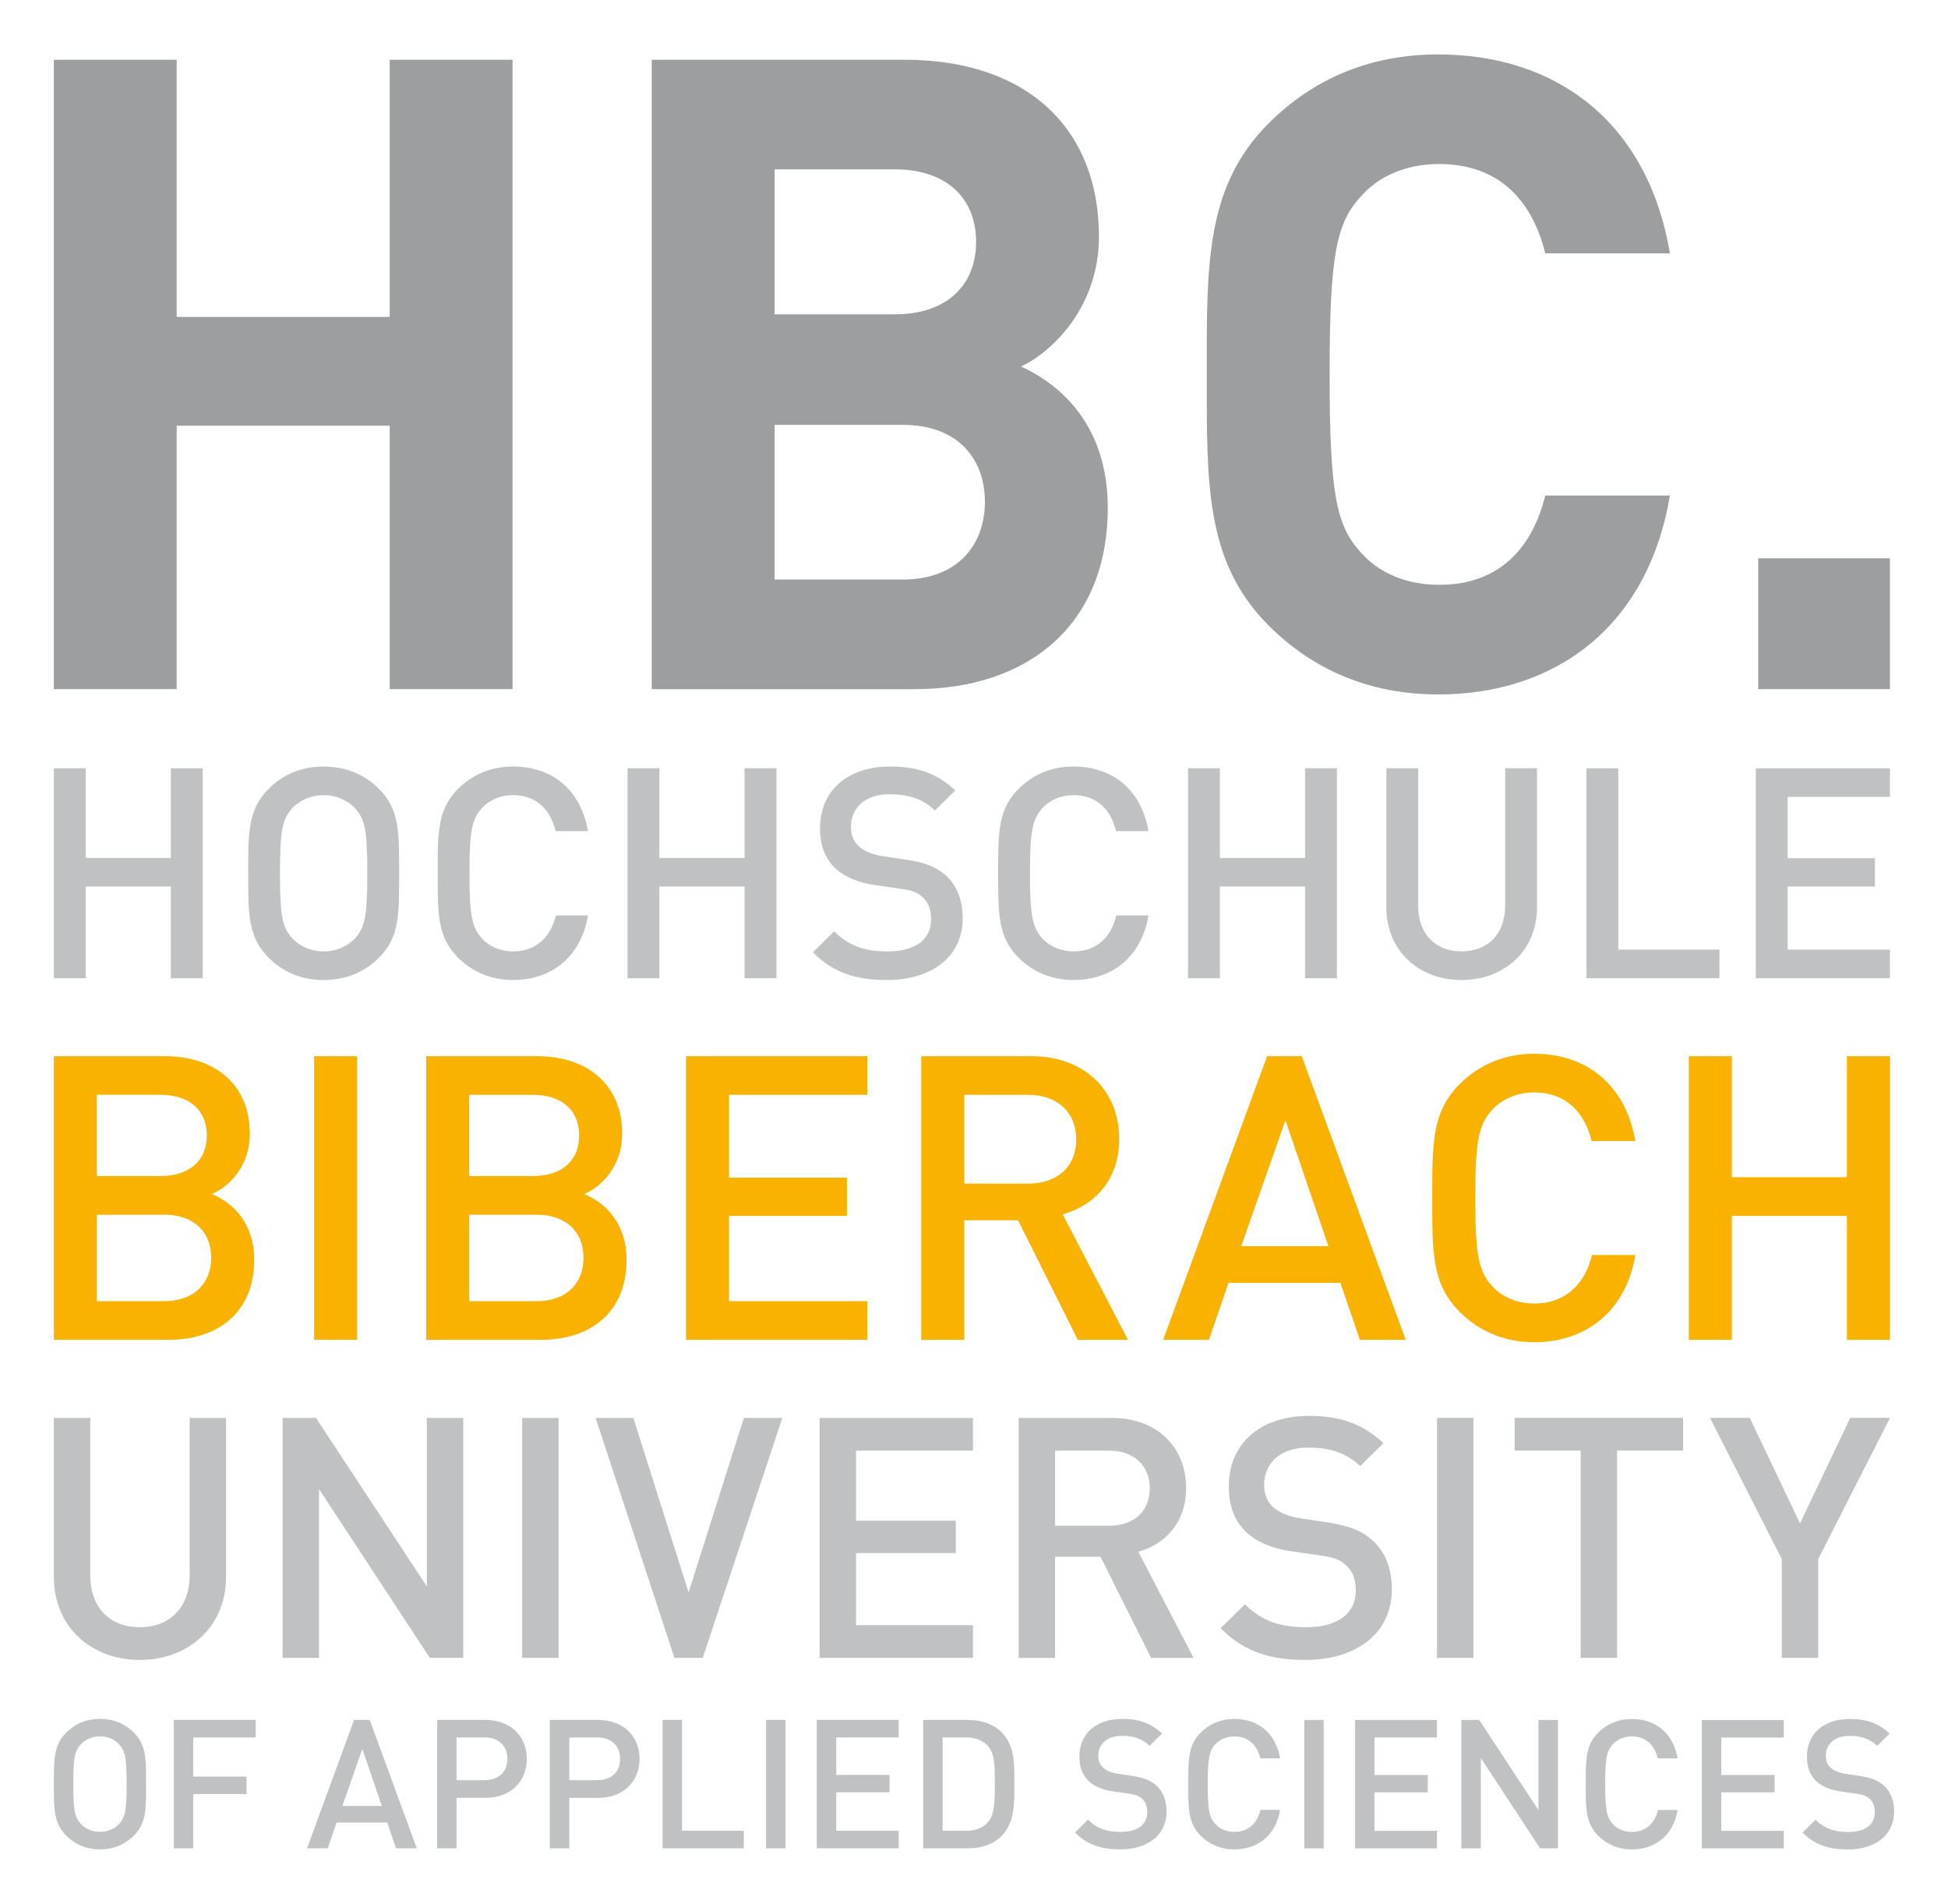
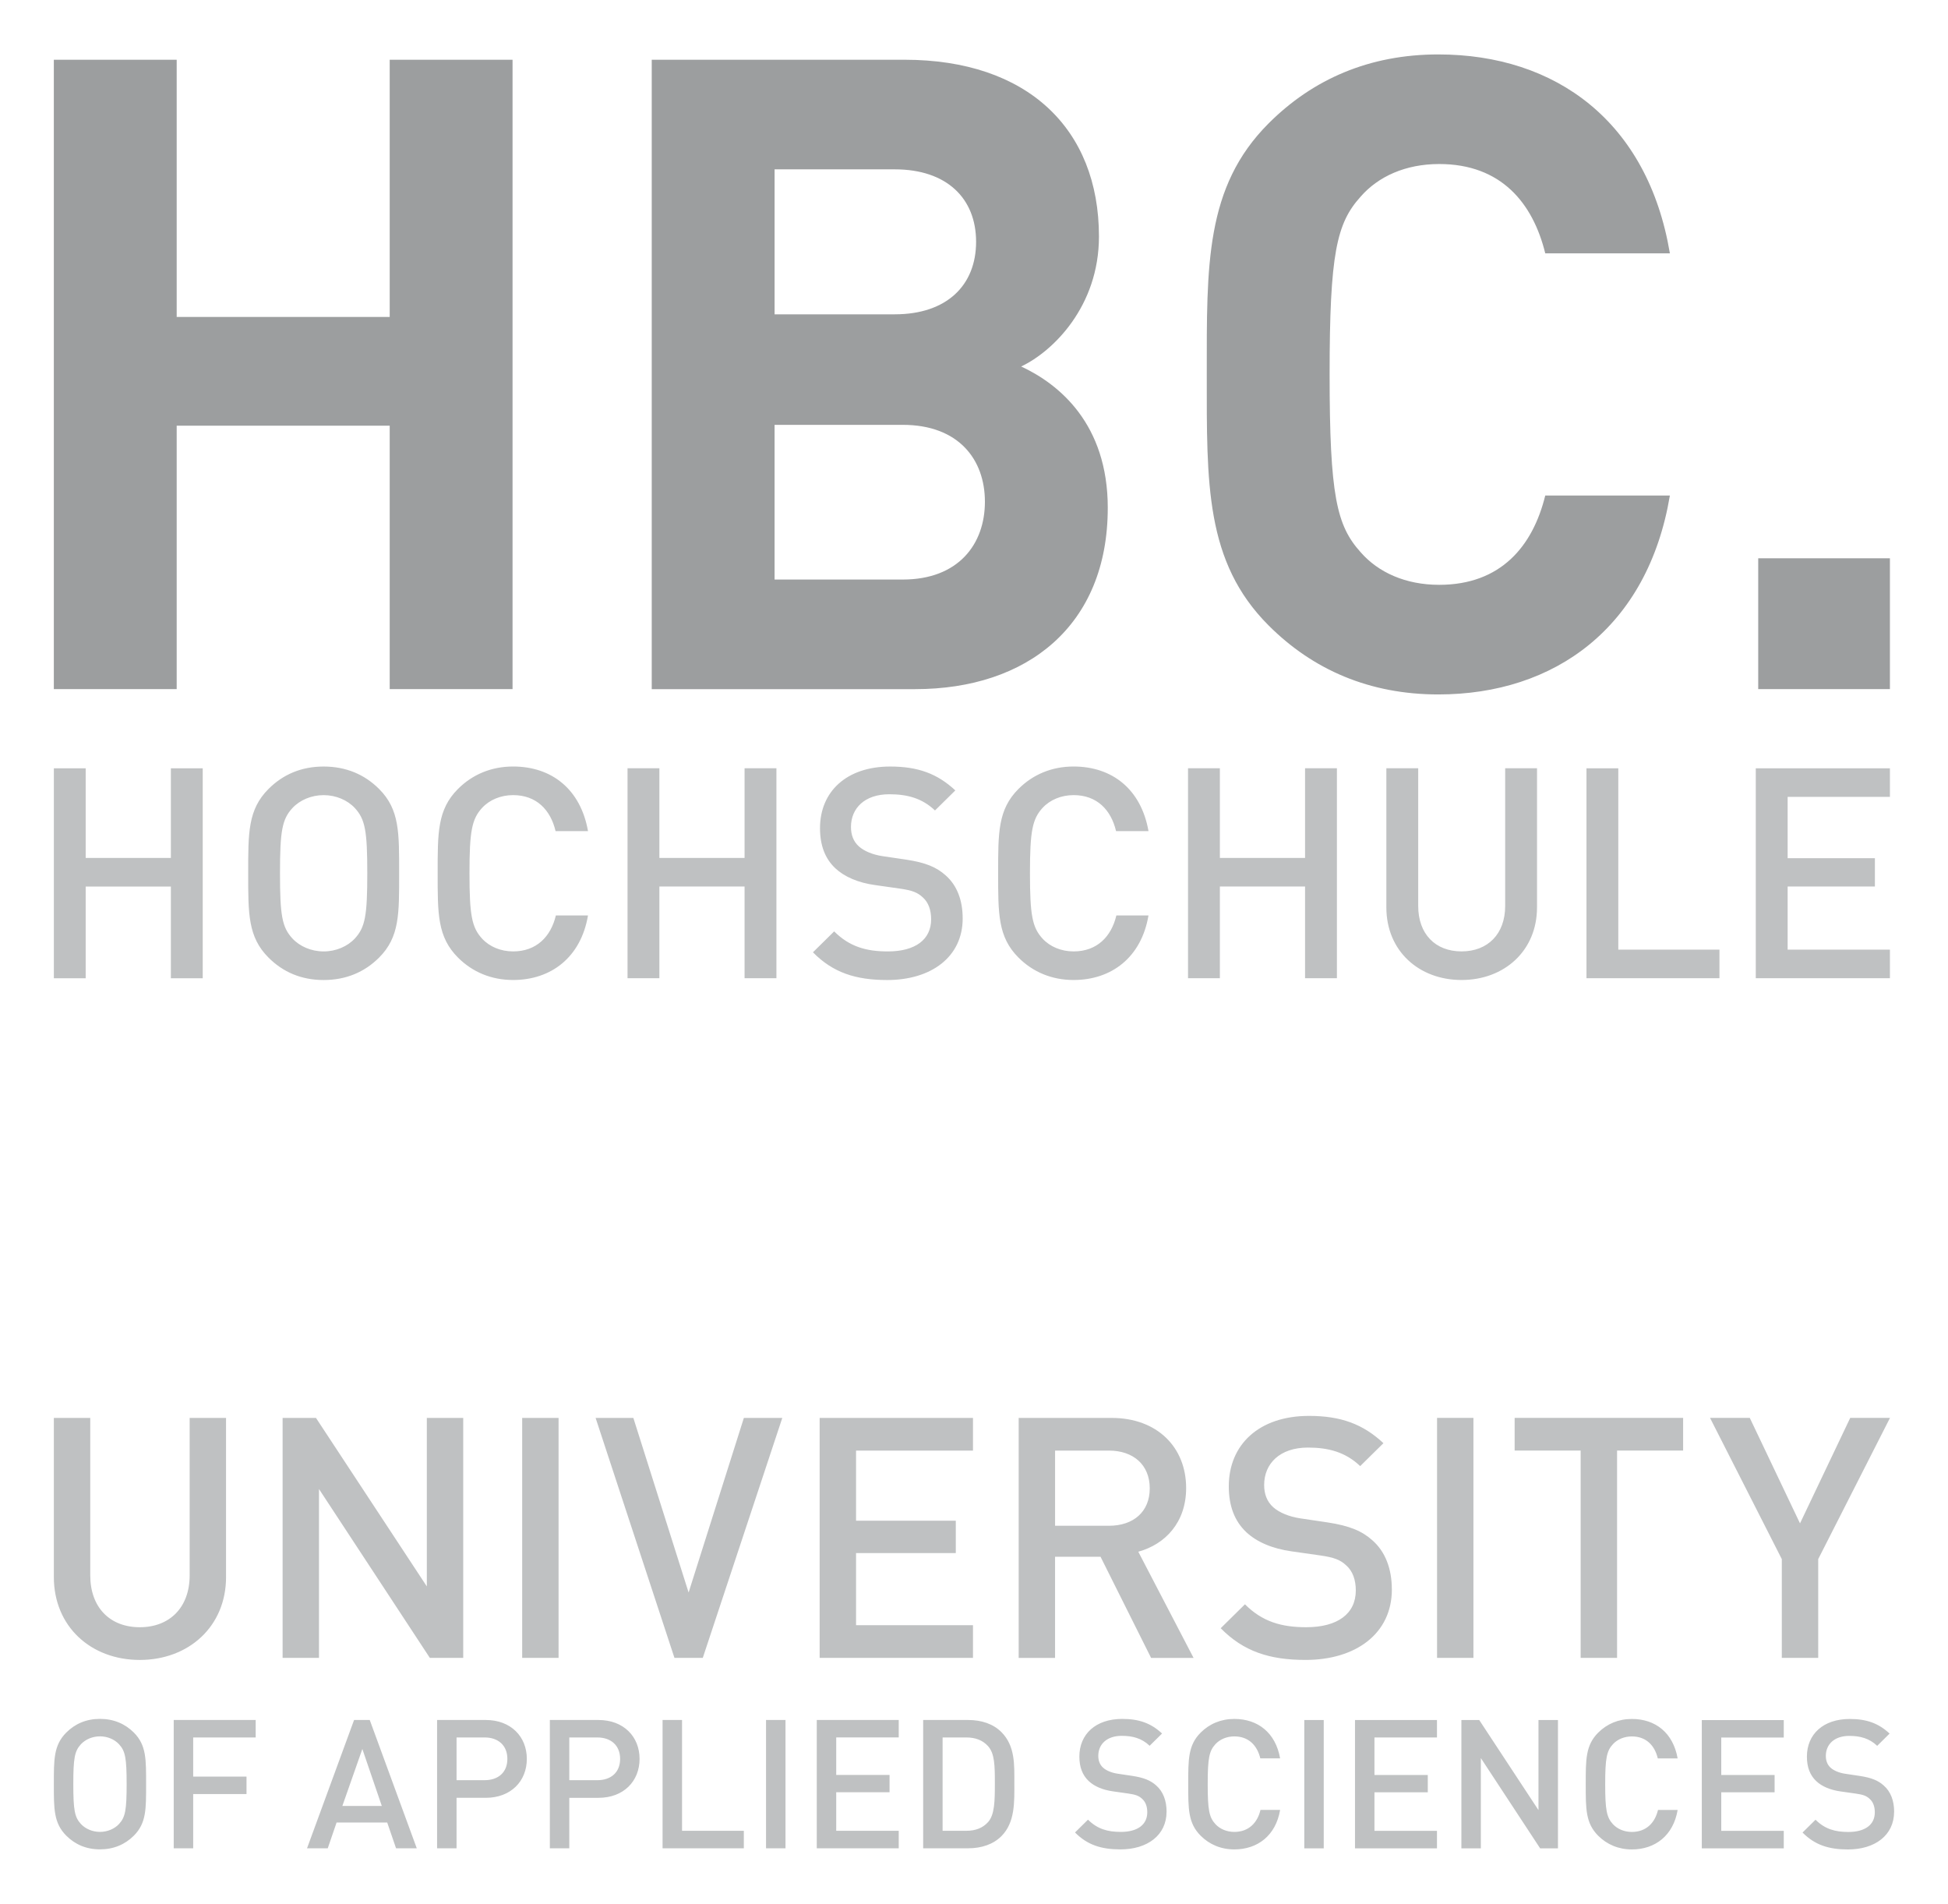
<svg xmlns="http://www.w3.org/2000/svg" version="1.1" width="786" height="768" viewBox="-4.664 -4.664 168.761 164.795" id="svg3450">
  <defs id="defs3452" />
  <path d="m 12.899,80.015 0,-18.184 -2.759,0 0,7.764 -7.381,0 0,-7.764 -2.757,0 0,18.184 2.757,0 0,-7.942 7.381,0 0,7.942 2.759,0 z m 17.015,-9.091 c 0,-3.5 0.051,-5.518 -1.738,-7.305 -1.251,-1.251 -2.86,-1.941 -4.801,-1.941 -1.94,0 -3.525,0.69 -4.776,1.941 -1.788,1.788 -1.761,3.805 -1.761,7.305 0,3.498 -0.026,5.516 1.761,7.304 1.251,1.251 2.836,1.941 4.776,1.941 1.941,0 3.55,-0.69 4.801,-1.941 1.789,-1.788 1.738,-3.806 1.738,-7.304 m -2.759,0 c 0,3.651 -0.179,4.673 -1.073,5.644 -0.639,0.69 -1.635,1.124 -2.708,1.124 -1.073,0 -2.069,-0.434 -2.708,-1.124 -0.894,-0.971 -1.073,-1.992 -1.073,-5.644 0,-3.652 0.179,-4.674 1.073,-5.646 0.639,-0.689 1.635,-1.123 2.708,-1.123 1.073,0 2.069,0.434 2.708,1.123 0.894,0.973 1.073,1.994 1.073,5.646 m 19.122,3.651 -2.784,0 c -0.435,1.84 -1.686,3.116 -3.704,3.116 -1.073,0 -2.042,-0.409 -2.681,-1.099 -0.895,-0.97 -1.099,-2.018 -1.099,-5.669 0,-3.652 0.204,-4.7 1.099,-5.67 0.639,-0.69 1.609,-1.099 2.681,-1.099 2.018,0 3.244,1.276 3.678,3.116 l 2.81,0 c -0.639,-3.626 -3.143,-5.594 -6.487,-5.594 -1.89,0 -3.525,0.69 -4.776,1.941 -1.788,1.788 -1.762,3.805 -1.762,7.305 0,3.498 -0.025,5.516 1.762,7.304 1.251,1.251 2.886,1.941 4.776,1.941 3.295,0 5.874,-1.968 6.487,-5.594 m 16.323,5.44 0,-18.184 -2.759,0 0,7.764 -7.38,0 0,-7.764 -2.759,0 0,18.184 2.759,0 0,-7.942 7.38,0 0,7.942 2.759,0 z m 16.136,-5.184 c 0,-1.558 -0.485,-2.861 -1.481,-3.729 -0.766,-0.69 -1.711,-1.099 -3.397,-1.355 l -2.069,-0.305 C 70.948,69.314 70.207,69.009 69.747,68.599 69.26,68.165 69.058,67.578 69.058,66.913 c 0,-1.609 1.174,-2.834 3.319,-2.834 1.531,0 2.835,0.331 3.959,1.404 l 1.762,-1.736 c -1.558,-1.456 -3.243,-2.069 -5.645,-2.069 -3.779,0 -6.077,2.171 -6.077,5.338 0,1.481 0.432,2.631 1.326,3.474 0.794,0.74 1.969,1.251 3.45,1.456 l 2.145,0.305 c 1.071,0.154 1.531,0.334 1.991,0.767 0.486,0.434 0.715,1.099 0.715,1.89 0,1.762 -1.377,2.784 -3.752,2.784 -1.865,0 -3.321,-0.409 -4.649,-1.736 l -1.839,1.812 c 1.736,1.762 3.703,2.401 6.436,2.401 3.804,0 6.537,-1.992 6.537,-5.338 m 16.098,-0.256 -2.784,0 c -0.435,1.84 -1.685,3.116 -3.704,3.116 -1.074,0 -2.044,-0.409 -2.683,-1.099 -0.894,-0.97 -1.099,-2.018 -1.099,-5.669 0,-3.652 0.205,-4.7 1.099,-5.67 0.639,-0.69 1.609,-1.099 2.683,-1.099 2.019,0 3.243,1.276 3.676,3.116 l 2.811,0 c -0.639,-3.626 -3.143,-5.594 -6.487,-5.594 -1.89,0 -3.525,0.69 -4.776,1.941 -1.788,1.788 -1.762,3.805 -1.762,7.305 0,3.498 -0.025,5.516 1.762,7.304 1.251,1.251 2.886,1.941 4.776,1.941 3.295,0 5.874,-1.968 6.487,-5.594 m 16.323,5.44 0,-18.184 -2.759,0 0,7.764 -7.38,0 0,-7.764 -2.759,0 0,18.184 2.759,0 0,-7.942 7.38,0 0,7.942 2.759,0 z m 17.336,-6.13 0,-12.054 -2.759,0 0,11.928 c 0,2.425 -1.506,3.933 -3.779,3.933 -2.274,0 -3.755,-1.508 -3.755,-3.933 l 0,-11.928 -2.759,0 0,12.054 c 0,3.755 2.811,6.284 6.514,6.284 3.701,0 6.537,-2.529 6.537,-6.284 m 15.806,6.13 0,-2.476 -8.764,0 0,-15.707 -2.757,0 0,18.184 11.521,0 z m 14.768,0 0,-2.476 -8.861,0 0,-5.466 7.56,0 0,-2.453 -7.56,0 0,-5.312 8.861,0 0,-2.476 -11.621,0 0,18.184 11.621,0 z" id="path3259" style="fill:#bfc1c2;fill-opacity:1;fill-rule:nonzero;stroke:none" />
-   <path d="m 17.358,104.393 c 0,-3.105 -1.795,-4.934 -3.692,-5.692 1.656,-0.656 3.312,-2.555 3.312,-5.211 0,-4.14 -2.864,-6.729 -7.419,-6.729 l -9.559,0 0,24.569 9.938,0 c 4.349,0 7.42,-2.415 7.42,-6.936 m -3.726,-0.172 c 0,2.174 -1.45,3.761 -4.037,3.761 l -5.866,0 0,-7.487 5.866,0 c 2.587,0 4.037,1.552 4.037,3.726 m -0.38,-10.594 c 0,2.279 -1.621,3.521 -4.003,3.521 l -5.521,0 0,-7.04 5.521,0 c 2.381,0 4.003,1.241 4.003,3.519 m 13.023,-6.866 -3.726,0 0,24.569 3.726,0 0,-24.569 z m 23.344,17.633 c 0,-3.105 -1.795,-4.934 -3.694,-5.692 1.657,-0.656 3.312,-2.555 3.312,-5.211 0,-4.14 -2.862,-6.729 -7.418,-6.729 l -9.559,0 0,24.569 9.938,0 c 4.349,0 7.42,-2.415 7.42,-6.936 m -3.728,-0.172 c 0,2.174 -1.45,3.761 -4.037,3.761 l -5.866,0 0,-7.487 5.866,0 c 2.587,0 4.037,1.552 4.037,3.726 m -0.38,-10.594 c 0,2.279 -1.621,3.521 -4.003,3.521 l -5.521,0 0,-7.04 5.521,0 c 2.381,0 4.003,1.241 4.003,3.519 m 24.959,17.703 0,-3.348 -11.974,0 0,-7.384 10.214,0 0,-3.312 -10.214,0 0,-7.178 11.974,0 0,-3.348 -15.7,0 0,24.569 15.7,0 z m 22.586,0 -5.657,-10.869 c 2.76,-0.76 4.9,-3.002 4.9,-6.521 0,-4.178 -2.969,-7.179 -7.626,-7.179 l -9.524,0 0,24.569 3.726,0 0,-10.352 4.659,0 5.176,10.352 4.346,0 z m -4.485,-17.356 c 0,2.415 -1.69,3.83 -4.174,3.83 l -5.522,0 0,-7.695 5.522,0 c 2.484,0 4.174,1.449 4.174,3.865 m 28.546,17.356 -9.006,-24.569 -3,0 -9.006,24.569 3.967,0 1.691,-4.935 9.695,0 1.691,4.935 3.967,0 z m -6.692,-8.11 -7.558,0 3.831,-10.902 3.726,10.902 z m 26.589,0.761 -3.759,0 c -0.586,2.482 -2.277,4.209 -5.004,4.209 -1.451,0 -2.761,-0.552 -3.624,-1.484 -1.208,-1.311 -1.484,-2.725 -1.484,-7.66 0,-4.935 0.276,-6.349 1.484,-7.661 0.863,-0.931 2.172,-1.484 3.624,-1.484 2.726,0 4.383,1.726 4.969,4.21 l 3.794,0 c -0.86,-4.9 -4.244,-7.558 -8.762,-7.558 -2.554,0 -4.764,0.934 -6.455,2.623 -2.415,2.416 -2.38,5.143 -2.38,9.87 0,4.728 -0.035,7.452 2.38,9.869 1.691,1.69 3.901,2.623 6.455,2.623 4.45,0 7.936,-2.656 8.762,-7.556 m 22.054,7.349 0,-24.569 -3.728,0 0,10.49 -9.971,0 0,-10.49 -3.728,0 0,24.569 3.728,0 0,-10.731 9.971,0 0,10.731 3.728,0 z" id="path3263" style="fill:#f9b200;fill-opacity:1;fill-rule:nonzero;stroke:none" />
-   <path d="m 14.919,131.877 0,-13.78 -3.152,0 0,13.634 c 0,2.771 -1.722,4.495 -4.321,4.495 -2.598,0 -4.291,-1.724 -4.291,-4.495 l 0,-13.634 -3.154,0 0,13.78 c 0,4.29 3.212,7.183 7.445,7.183 4.232,0 7.474,-2.893 7.474,-7.183 m 20.546,7.006 0,-20.786 -3.152,0 0,14.596 -9.605,-14.596 -2.89,0 0,20.786 3.152,0 0,-14.627 9.605,14.627 2.89,0 z m 8.261,-20.786 -3.154,0 0,20.785 3.154,0 0,-20.785 z m 19.38,0 -3.328,0 -4.787,15.123 -4.787,-15.123 -3.27,0 6.831,20.786 2.453,0 6.889,-20.786 z m 16.521,20.786 0,-2.833 -10.13,0 0,-6.247 8.641,0 0,-2.803 -8.641,0 0,-6.072 10.13,0 0,-2.831 -13.284,0 0,20.786 13.284,0 z m 19.11,0 -4.789,-9.197 c 2.336,-0.641 4.146,-2.539 4.146,-5.516 0,-3.533 -2.511,-6.072 -6.451,-6.072 l -8.057,0 0,20.786 3.152,0 0,-8.76 3.94,0 4.38,8.76 3.679,0 z m -3.796,-14.685 c 0,2.044 -1.43,3.24 -3.531,3.24 l -4.671,0 0,-6.51 4.671,0 c 2.101,0 3.531,1.226 3.531,3.27 m 20.973,8.758 c 0,-1.781 -0.555,-3.27 -1.692,-4.263 -0.876,-0.787 -1.958,-1.255 -3.882,-1.546 l -2.365,-0.351 c -0.963,-0.146 -1.81,-0.495 -2.336,-0.963 -0.555,-0.496 -0.787,-1.169 -0.787,-1.927 0,-1.839 1.343,-3.24 3.795,-3.24 1.751,0 3.24,0.38 4.524,1.605 l 2.016,-1.985 c -1.781,-1.665 -3.709,-2.364 -6.452,-2.364 -4.32,0 -6.946,2.481 -6.946,6.101 0,1.692 0.495,3.006 1.516,3.97 0.905,0.848 2.25,1.43 3.94,1.664 l 2.455,0.35 c 1.225,0.175 1.75,0.38 2.276,0.876 0.555,0.496 0.816,1.255 0.816,2.16 0,2.015 -1.576,3.183 -4.291,3.183 -2.131,0 -3.795,-0.466 -5.312,-1.985 l -2.101,2.072 c 1.982,2.014 4.232,2.746 7.355,2.746 4.35,0 7.474,-2.279 7.474,-6.104 m 7.066,-14.859 -3.152,0 0,20.785 3.152,0 0,-20.785 z m 18.166,2.831 0,-2.831 -14.596,0 0,2.831 5.719,0 0,17.955 3.155,0 0,-17.955 5.723,0 z m 17.92,-2.831 -3.444,0 -4.35,9.136 -4.351,-9.136 -3.444,0 6.218,12.231 0,8.555 3.154,0 0,-8.555 6.218,-12.231 z" id="path3267" style="fill:#bfc1c2;fill-opacity:1;fill-rule:nonzero;stroke:none" />
+   <path d="m 14.919,131.877 0,-13.78 -3.152,0 0,13.634 c 0,2.771 -1.722,4.495 -4.321,4.495 -2.598,0 -4.291,-1.724 -4.291,-4.495 l 0,-13.634 -3.154,0 0,13.78 c 0,4.29 3.212,7.183 7.445,7.183 4.232,0 7.474,-2.893 7.474,-7.183 m 20.546,7.006 0,-20.786 -3.152,0 0,14.596 -9.605,-14.596 -2.89,0 0,20.786 3.152,0 0,-14.627 9.605,14.627 2.89,0 z m 8.261,-20.786 -3.154,0 0,20.785 3.154,0 0,-20.785 z m 19.38,0 -3.328,0 -4.787,15.123 -4.787,-15.123 -3.27,0 6.831,20.786 2.453,0 6.889,-20.786 z m 16.521,20.786 0,-2.833 -10.13,0 0,-6.247 8.641,0 0,-2.803 -8.641,0 0,-6.072 10.13,0 0,-2.831 -13.284,0 0,20.786 13.284,0 z m 19.11,0 -4.789,-9.197 c 2.336,-0.641 4.146,-2.539 4.146,-5.516 0,-3.533 -2.511,-6.072 -6.451,-6.072 l -8.057,0 0,20.786 3.152,0 0,-8.76 3.94,0 4.38,8.76 3.679,0 z m -3.796,-14.685 c 0,2.044 -1.43,3.24 -3.531,3.24 l -4.671,0 0,-6.51 4.671,0 c 2.101,0 3.531,1.226 3.531,3.27 m 20.973,8.758 c 0,-1.781 -0.555,-3.27 -1.692,-4.263 -0.876,-0.787 -1.958,-1.255 -3.882,-1.546 l -2.365,-0.351 c -0.963,-0.146 -1.81,-0.495 -2.336,-0.963 -0.555,-0.496 -0.787,-1.169 -0.787,-1.927 0,-1.839 1.343,-3.24 3.795,-3.24 1.751,0 3.24,0.38 4.524,1.605 l 2.016,-1.985 c -1.781,-1.665 -3.709,-2.364 -6.452,-2.364 -4.32,0 -6.946,2.481 -6.946,6.101 0,1.692 0.495,3.006 1.516,3.97 0.905,0.848 2.25,1.43 3.94,1.664 l 2.455,0.35 c 1.225,0.175 1.75,0.38 2.276,0.876 0.555,0.496 0.816,1.255 0.816,2.16 0,2.015 -1.576,3.183 -4.291,3.183 -2.131,0 -3.795,-0.466 -5.312,-1.985 l -2.101,2.072 c 1.982,2.014 4.232,2.746 7.355,2.746 4.35,0 7.474,-2.279 7.474,-6.104 m 7.066,-14.859 -3.152,0 0,20.785 3.152,0 0,-20.785 z m 18.166,2.831 0,-2.831 -14.596,0 0,2.831 5.719,0 0,17.955 3.155,0 0,-17.955 5.723,0 z m 17.92,-2.831 -3.444,0 -4.35,9.136 -4.351,-9.136 -3.444,0 6.218,12.231 0,8.555 3.154,0 0,-8.555 6.218,-12.231 " id="path3267" style="fill:#bfc1c2;fill-opacity:1;fill-rule:nonzero;stroke:none" />
  <path d="m 7.993,149.815 c 0,-2.138 0.03,-3.37 -1.061,-4.465 -0.765,-0.762 -1.749,-1.185 -2.935,-1.185 -1.186,0 -2.155,0.422 -2.919,1.185 -1.093,1.095 -1.077,2.328 -1.077,4.465 0,2.139 -0.015,3.371 1.077,4.465 0.764,0.764 1.732,1.186 2.919,1.186 1.186,0 2.17,-0.422 2.935,-1.186 1.091,-1.094 1.061,-2.326 1.061,-4.465 m -1.686,0 c 0,2.232 -0.11,2.857 -0.655,3.45 -0.39,0.421 -1,0.688 -1.655,0.688 -0.655,0 -1.264,-0.266 -1.655,-0.688 -0.545,-0.593 -0.655,-1.218 -0.655,-3.45 0,-2.232 0.11,-2.856 0.655,-3.449 0.391,-0.422 1,-0.688 1.655,-0.688 0.655,0 1.265,0.265 1.655,0.688 0.545,0.593 0.655,1.216 0.655,3.449 m 11.18,-4.043 0,-1.512 -7.101,0 0,11.113 1.686,0 0,-4.699 4.62,0 0,-1.512 -4.62,0 0,-3.389 5.415,0 z m 13.955,9.6 -4.074,-11.113 -1.357,0 -4.075,11.113 1.795,0 0.765,-2.232 4.386,0 0.765,2.232 1.795,0 z m -3.029,-3.667 -3.417,0 1.732,-4.933 1.685,4.933 z m 12.564,-4.075 c 0,-1.935 -1.39,-3.37 -3.559,-3.37 l -4.215,0 0,11.113 1.686,0 0,-4.371 2.529,0 c 2.169,0 3.559,-1.436 3.559,-3.371 m -1.686,0 c 0,1.171 -0.795,1.843 -1.966,1.843 l -2.435,0 0,-3.7 2.435,0 c 1.171,0 1.966,0.686 1.966,1.857 m 11.453,0 c 0,-1.935 -1.389,-3.37 -3.559,-3.37 l -4.214,0 0,11.113 1.685,0 0,-4.371 2.529,0 c 2.17,0 3.559,-1.436 3.559,-3.371 m -1.685,0 c 0,1.171 -0.796,1.843 -1.968,1.843 l -2.435,0 0,-3.7 2.435,0 c 1.171,0 1.968,0.686 1.968,1.857 m 10.717,7.742 0,-1.515 -5.353,0 0,-9.598 -1.686,0 0,11.113 7.039,0 z m 3.61,-11.113 -1.686,0 0,11.114 1.686,0 0,-11.114 z m 9.81,11.113 0,-1.515 -5.415,0 0,-3.34 4.62,0 0,-1.498 -4.62,0 0,-3.248 5.415,0 0,-1.512 -7.101,0 0,11.113 7.101,0 z m 10.016,-5.634 c 0,-1.61 0.077,-3.231 -1.125,-4.434 -0.703,-0.703 -1.716,-1.045 -2.873,-1.045 l -3.901,0 0,11.113 3.901,0 c 1.156,0 2.17,-0.345 2.873,-1.046 1.202,-1.202 1.125,-2.98 1.125,-4.588 m -1.688,0 c 0,1.529 -0.015,2.73 -0.593,3.37 -0.468,0.515 -1.093,0.749 -1.889,0.749 l -2.045,0 0,-8.085 2.045,0 c 0.796,0 1.421,0.236 1.889,0.749 0.578,0.64 0.593,1.688 0.593,3.217 m 14.876,2.464 c 0,-0.953 -0.297,-1.748 -0.905,-2.277 -0.469,-0.421 -1.046,-0.67 -2.076,-0.826 l -1.265,-0.189 c -0.515,-0.077 -0.968,-0.266 -1.249,-0.515 -0.296,-0.266 -0.421,-0.624 -0.421,-1.031 0,-0.981 0.718,-1.732 2.029,-1.732 0.938,0 1.732,0.204 2.42,0.861 l 1.076,-1.062 c -0.953,-0.889 -1.981,-1.265 -3.45,-1.265 -2.309,0 -3.714,1.327 -3.714,3.263 0,0.905 0.265,1.607 0.811,2.121 0.484,0.455 1.202,0.765 2.107,0.892 l 1.311,0.186 c 0.654,0.092 0.936,0.201 1.216,0.468 0.299,0.265 0.438,0.672 0.438,1.156 0,1.075 -0.843,1.701 -2.294,1.701 -1.139,0 -2.03,-0.25 -2.841,-1.061 l -1.124,1.109 c 1.061,1.076 2.264,1.466 3.935,1.466 2.324,0 3.995,-1.219 3.995,-3.264 m 9.838,-0.155 -1.701,0 c -0.265,1.124 -1.03,1.905 -2.264,1.905 -0.655,0 -1.248,-0.25 -1.637,-0.672 -0.547,-0.593 -0.671,-1.232 -0.671,-3.465 0,-2.232 0.124,-2.873 0.671,-3.465 0.39,-0.422 0.983,-0.671 1.637,-0.671 1.234,0 1.982,0.78 2.249,1.904 l 1.716,0 c -0.389,-2.216 -1.921,-3.417 -3.965,-3.417 -1.156,0 -2.154,0.422 -2.919,1.185 -1.091,1.095 -1.076,2.328 -1.076,4.465 0,2.139 -0.015,3.371 1.076,4.465 0.765,0.764 1.762,1.186 2.919,1.186 2.014,0 3.59,-1.201 3.965,-3.419 m 3.779,-7.787 -1.685,0 0,11.114 1.685,0 0,-11.114 z m 9.81,11.113 0,-1.515 -5.416,0 0,-3.34 4.62,0 0,-1.498 -4.62,0 0,-3.248 5.416,0 0,-1.512 -7.101,0 0,11.113 7.101,0 z m 10.482,0 0,-11.113 -1.688,0 0,7.803 -5.133,-7.803 -1.546,0 0,11.113 1.686,0 0,-7.819 5.136,7.819 1.544,0 z m 10.367,-3.325 -1.701,0 c -0.264,1.124 -1.03,1.905 -2.265,1.905 -0.654,0 -1.246,-0.25 -1.639,-0.672 -0.546,-0.593 -0.67,-1.232 -0.67,-3.465 0,-2.232 0.124,-2.873 0.67,-3.465 0.393,-0.422 0.985,-0.671 1.639,-0.671 1.235,0 1.984,0.78 2.248,1.904 l 1.719,0 c -0.391,-2.216 -1.92,-3.417 -3.966,-3.417 -1.154,0 -2.151,0.422 -2.917,1.185 -1.093,1.095 -1.079,2.328 -1.079,4.465 0,2.139 -0.014,3.371 1.079,4.465 0.766,0.764 1.764,1.186 2.917,1.186 2.015,0 3.592,-1.201 3.966,-3.419 m 9.194,3.325 0,-1.515 -5.415,0 0,-3.34 4.621,0 0,-1.498 -4.621,0 0,-3.248 5.415,0 0,-1.512 -7.101,0 0,11.113 7.101,0 z m 9.562,-3.17 c 0,-0.953 -0.296,-1.748 -0.906,-2.277 -0.469,-0.421 -1.044,-0.67 -2.078,-0.826 l -1.264,-0.189 c -0.514,-0.077 -0.969,-0.266 -1.248,-0.515 -0.296,-0.266 -0.421,-0.624 -0.421,-1.031 0,-0.981 0.716,-1.732 2.027,-1.732 0.939,0 1.734,0.204 2.422,0.861 l 1.075,-1.062 c -0.954,-0.889 -1.98,-1.265 -3.45,-1.265 -2.309,0 -3.714,1.327 -3.714,3.263 0,0.905 0.264,1.607 0.811,2.121 0.484,0.455 1.201,0.765 2.106,0.892 l 1.312,0.186 c 0.656,0.092 0.935,0.201 1.218,0.468 0.296,0.265 0.436,0.672 0.436,1.156 0,1.075 -0.844,1.701 -2.294,1.701 -1.141,0 -2.029,-0.25 -2.842,-1.061 l -1.125,1.109 c 1.062,1.076 2.266,1.466 3.936,1.466 2.325,0 3.996,-1.219 3.996,-3.264" id="path3271" style="fill:#bfc1c2;fill-opacity:1;fill-rule:nonzero;stroke:none" />
  <path d="m 39.74,54.974 0,-54.515 -10.643,0 0,22.28 -18.454,0 0,-22.28 -10.643,0 0,54.515 10.643,0 0,-22.816 18.454,0 0,22.816 10.643,0 z M 91.306,39.278 c 0,-7.274 -4.21,-10.719 -7.503,-12.25 2.756,-1.302 6.739,-5.207 6.739,-11.256 0,-9.34 -6.202,-15.312 -16.846,-15.312 l -21.898,0 0,54.515 22.817,0 c 9.724,0 16.69,-5.514 16.69,-15.696 m -10.643,-0.536 c 0,3.676 -2.296,6.739 -7.12,6.739 l -11.102,0 0,-13.399 11.102,0 c 4.824,0 7.12,2.985 7.12,6.66 M 79.898,16.23 c 0,3.751 -2.526,6.28 -7.045,6.28 l -10.412,0 0,-12.557 10.412,0 c 4.519,0 7.045,2.526 7.045,6.277 m 60.105,21.975 -10.797,0 c -1.073,4.365 -3.829,7.734 -9.188,7.734 -2.91,0 -5.282,-1.071 -6.814,-2.833 -2.069,-2.296 -2.68,-4.901 -2.68,-15.39 0,-10.489 0.611,-13.094 2.68,-15.389 1.531,-1.762 3.904,-2.835 6.814,-2.835 5.359,0 8.115,3.37 9.188,7.735 l 10.797,0 C 138.087,5.817 130.123,0 119.942,0 c -5.973,0 -10.873,2.143 -14.701,5.971 -5.513,5.513 -5.359,12.328 -5.359,21.745 0,9.418 -0.154,16.233 5.359,21.744 3.829,3.829 8.729,5.974 14.701,5.974 10.106,0 18.145,-5.82 20.061,-17.229 m 19.062,5.436 -11.409,0 0,11.332 11.409,0 0,-11.332 z" id="path3283" style="fill:#9c9e9f;fill-opacity:1;fill-rule:nonzero;stroke:none" />
</svg>